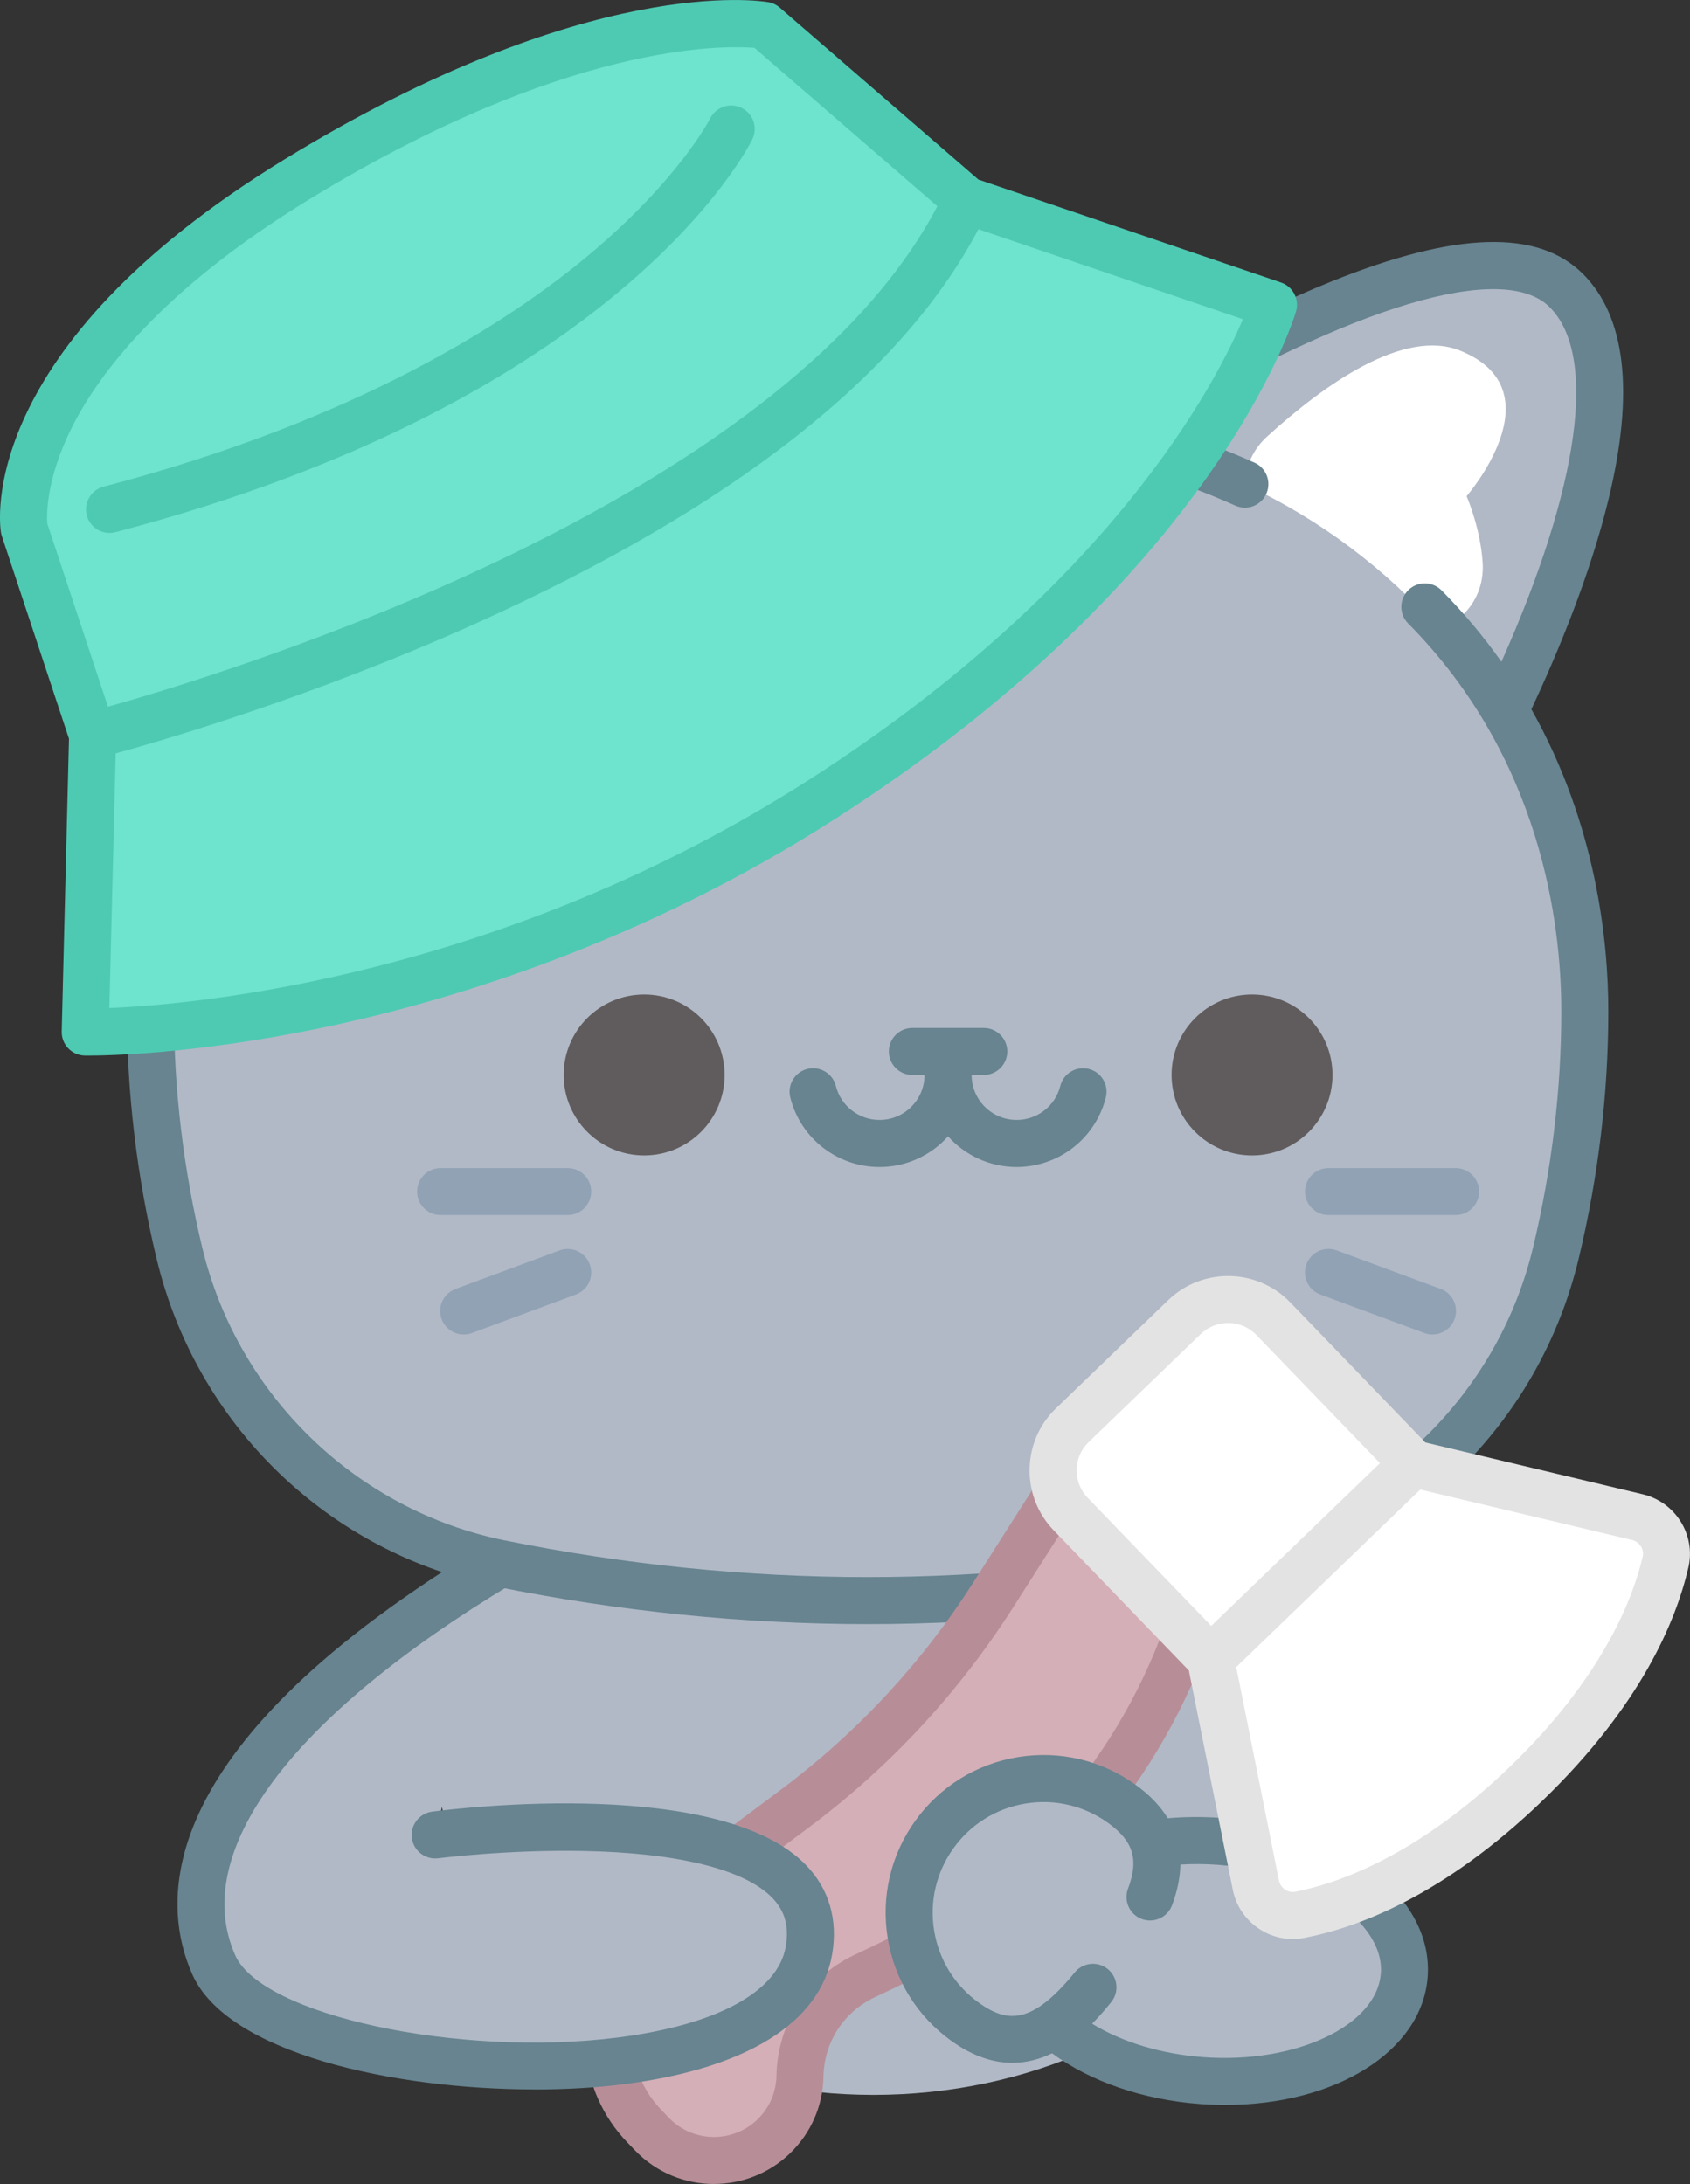
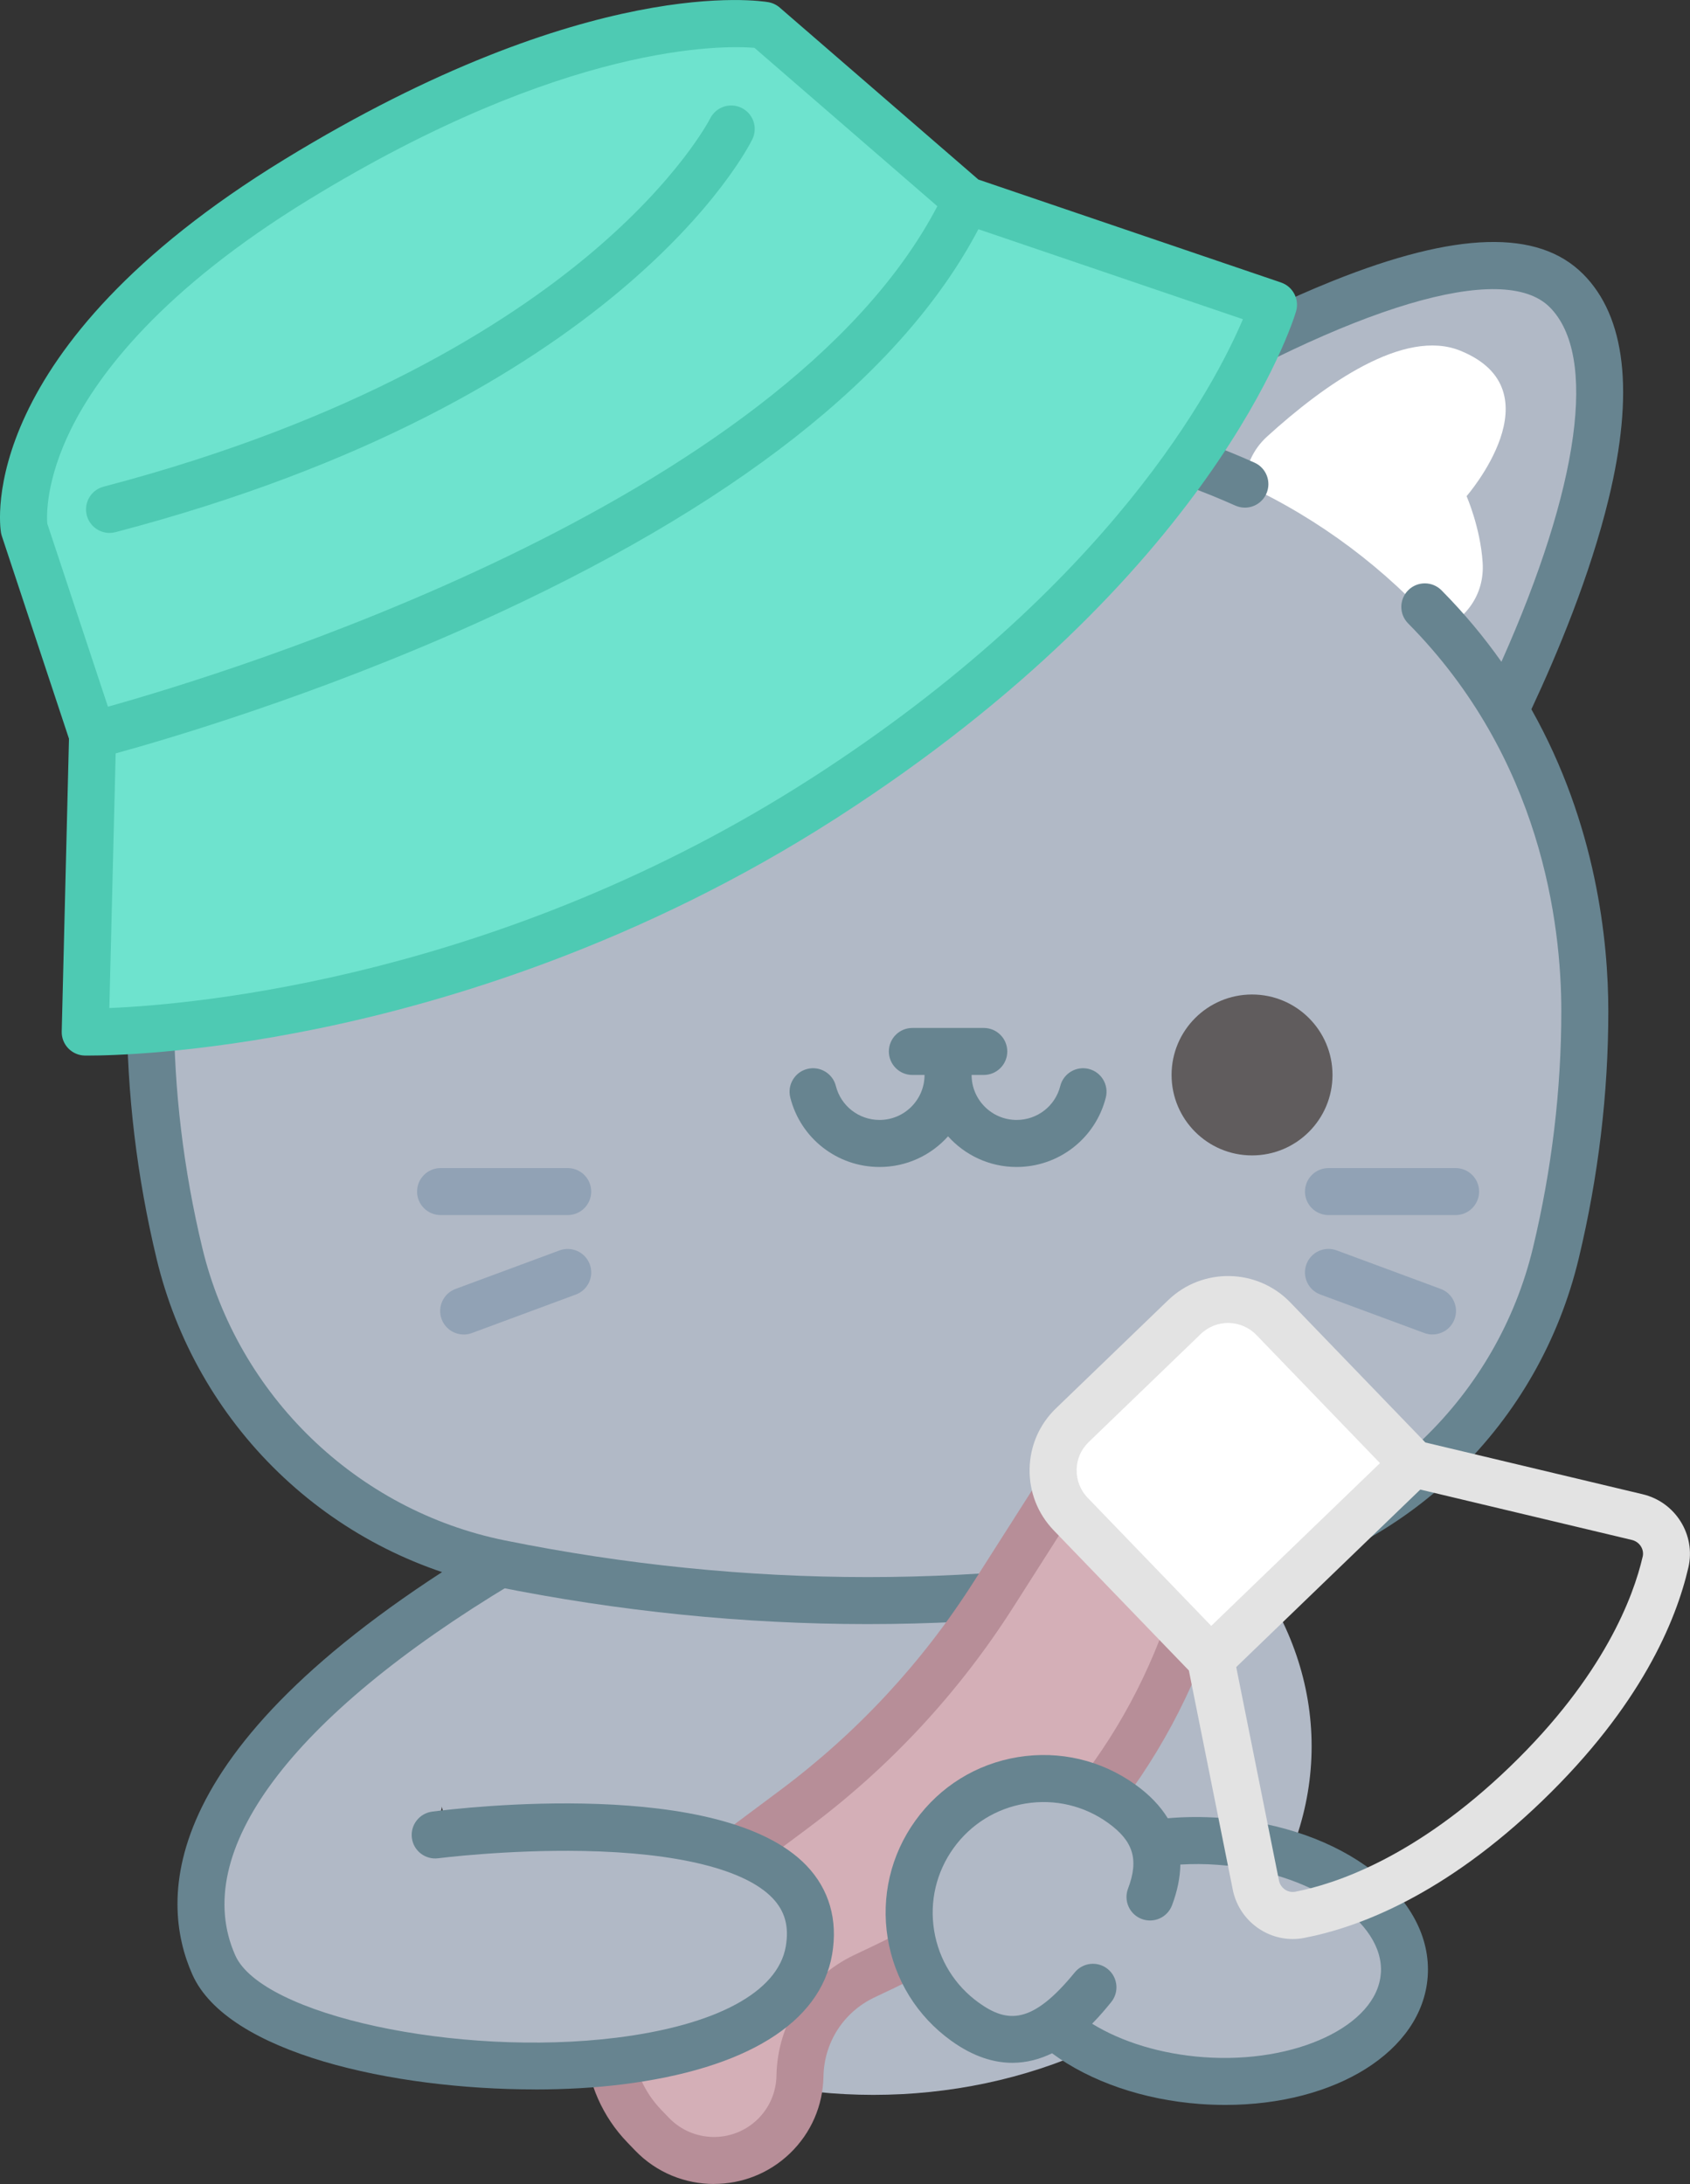
<svg xmlns="http://www.w3.org/2000/svg" id="Layer_2" data-name="Layer 2" viewBox="0 0 386.88 500">
  <rect x="0" y="0" width="386.88" height="500" fill="#333333" stroke="none" />
  <defs>
    <style>
      .cls-1 {
        fill: #91a2b5;
      }

      .cls-2 {
        fill: #b78e98;
      }

      .cls-3 {
        fill: #fff;
      }

      .cls-4 {
        fill: #605c5d;
      }

      .cls-5 {
        fill: #d4afb7;
      }

      .cls-6 {
        fill: #b1b9c6;
      }

      .cls-7 {
        fill: #678490;
      }

      .cls-8 {
        fill: #6ee3ce;
      }

      .cls-9 {
        fill: #4ecab3;
      }

      .cls-10 {
        fill: #e3e3e3;
      }
    </style>
  </defs>
  <g id="OBJECTS">
    <g>
      <ellipse class="cls-6" cx="199.95" cy="399.8" rx="100.31" ry="79.8" />
      <g>
        <path class="cls-6" d="m358.57,66.52c-19.49-19.49-81.6,15.97-108.95,33.16-13.54-2.25-31-3.18-51-3.09-20-.09-37.46.84-51,3.09-27.36-17.2-89.46-52.64-108.94-33.16-19.35,19.35,2.74,72.47,14.09,96.14-13.42,22.66-18.32,47.48-18.32,68.85,0,18.48,2.2,36.94,6.63,55.4,8.64,36.03,37.13,63.69,73.43,71.04,28.04,5.67,56.08,8.5,84.11,8.5s56.08-2.83,84.11-8.5c36.31-7.35,64.79-35.02,73.43-71.04,4.43-18.46,6.63-36.92,6.63-55.4,0-21.37-4.9-46.18-18.31-68.84,11.32-23.65,33.43-76.8,14.08-96.15Z" />
        <path class="cls-3" d="m335.73,113.58s3.16,7.17,3.68,15.2c.49,7.43-3.98,13.09-9.84,15.46-12.3-13.98-27.48-25.41-44.62-33.35.16-4.03,1.85-7.99,5.13-10.96,13.16-11.97,31.36-24.88,44.25-19.63,22.44,9.16,1.41,33.28,1.41,33.28Z" />
        <path class="cls-7" d="m362.37,62.71c-10.26-10.26-29.01-9.73-57.33,1.63-20.54,8.24-41.8,20.5-56.57,29.72-12.98-1.98-29.66-2.93-49.82-2.85-28.47-.12-49.98,1.82-63.94,5.78-8.66,2.46-16.95,5.47-24.64,8.93-2.71,1.22-3.92,4.41-2.7,7.12,1.22,2.71,4.41,3.92,7.11,2.7,7.22-3.25,15.02-6.07,23.17-8.39,12.99-3.69,33.51-5.49,61-5.37,27.47-.13,47.97,1.68,60.95,5.37,8.16,2.32,15.96,5.15,23.17,8.39.72.32,1.47.48,2.21.48,2.05,0,4.01-1.18,4.91-3.18,1.22-2.71.01-5.9-2.7-7.12-7.33-3.3-15.21-6.17-23.43-8.57,45.95-27.34,80.33-37.69,91-27.03,11.03,11.03,6.85,41.06-11.05,81.19-3.93-5.57-8.46-11.06-13.71-16.36-2.09-2.11-5.5-2.13-7.61-.04-2.11,2.09-2.13,5.5-.04,7.61,30.51,30.82,35.07,68.85,35.07,88.78,0,18-2.18,36.21-6.48,54.14-8.12,33.84-35.31,60.14-69.27,67.02-27.56,5.57-55.5,8.4-83.05,8.4s-55.49-2.82-83.05-8.4c-33.96-6.88-61.15-33.19-69.27-67.02-4.3-17.93-6.48-36.14-6.48-54.14,0-19.93,4.56-57.96,35.07-88.78,2.09-2.11,2.07-5.52-.04-7.61-2.11-2.09-5.52-2.07-7.61.04-33.22,33.56-38.18,74.77-38.18,96.35,0,18.84,2.28,37.9,6.78,56.65,4.48,18.69,14.11,35.59,27.83,48.88,13.75,13.32,30.96,22.37,49.77,26.18,28.26,5.71,56.92,8.61,85.18,8.61s56.92-2.9,85.18-8.61c18.81-3.81,36.02-12.86,49.77-26.18,13.72-13.29,23.35-30.2,27.83-48.88,4.5-18.75,6.78-37.81,6.78-56.65,0-15.97-2.73-42.7-17.61-69.12,5.95-12.71,13.43-30.61,17.68-48.15,5.91-24.38,3.93-41.72-5.88-51.53Z" />
        <g>
          <circle class="cls-4" cx="286.62" cy="246.1" r="18.42" />
-           <circle class="cls-4" cx="147.46" cy="246.1" r="18.42" />
        </g>
        <g>
          <g>
            <path class="cls-1" d="m333.22,278.18h-29.1c-2.97,0-5.38-2.41-5.38-5.38s2.41-5.38,5.38-5.38h29.1c2.97,0,5.38,2.41,5.38,5.38s-2.41,5.38-5.38,5.38Z" />
            <path class="cls-1" d="m327.93,305.52c-.62,0-1.25-.11-1.87-.34l-23.81-8.82c-2.79-1.03-4.21-4.13-3.18-6.92,1.03-2.79,4.13-4.21,6.92-3.18l23.81,8.82c2.79,1.03,4.21,4.13,3.18,6.92-.8,2.17-2.86,3.51-5.05,3.51Z" />
          </g>
          <g>
            <path class="cls-1" d="m129.96,278.18h-29.1c-2.97,0-5.38-2.41-5.38-5.38s2.41-5.38,5.38-5.38h29.1c2.97,0,5.38,2.41,5.38,5.38s-2.41,5.38-5.38,5.38Z" />
            <path class="cls-1" d="m106.15,305.52c-2.19,0-4.24-1.34-5.05-3.51-1.03-2.79.39-5.88,3.18-6.92l23.81-8.82c2.79-1.03,5.88.39,6.92,3.18,1.03,2.79-.39,5.88-3.18,6.92l-23.81,8.82c-.62.23-1.25.34-1.87.34Z" />
          </g>
        </g>
        <path class="cls-7" d="m249.25,244.72c-2.88-.72-5.81,1.03-6.53,3.91-1.15,4.58-5.25,7.77-9.99,7.77-5.69,0-10.31-4.62-10.31-10.3h2.79c2.97,0,5.38-2.41,5.38-5.38s-2.41-5.38-5.38-5.38h-16.35c-2.97,0-5.38,2.41-5.38,5.38s2.41,5.38,5.38,5.38h2.79c0,5.68-4.62,10.3-10.3,10.3-4.74,0-8.85-3.2-10-7.77-.72-2.88-3.65-4.63-6.53-3.91-2.88.72-4.63,3.65-3.91,6.53,2.35,9.37,10.76,15.92,20.44,15.92,6.22,0,11.82-2.71,15.68-7.02,3.86,4.3,9.47,7.02,15.69,7.02,9.67,0,18.07-6.55,20.43-15.92.72-2.88-1.03-5.81-3.91-6.53Z" />
      </g>
      <g>
        <path class="cls-8" d="m221.25,45.87h0L174.97,5.79S136.63-.97,67.93,41.08C-.77,83.13,5.53,121.02,5.53,121.02l15.67,47.29-1.69,67.96s83.42,1.58,169.14-53.56c85.72-55.14,102.88-112.94,102.88-112.94l-70.28-23.91Z" />
        <g>
          <path class="cls-9" d="m293.27,64.68l-69.29-23.57L178.49,1.73c-.74-.64-1.63-1.06-2.59-1.23-1.65-.29-41.15-6.63-110.79,36C-5.86,79.94-.06,120.21.22,121.91c.05.27.11.54.2.81l15.37,46.4-1.66,67.03c-.04,1.43.5,2.82,1.49,3.85.99,1.03,2.35,1.63,3.79,1.66.09,0,.41,0,.93,0,4.47,0,24.23-.36,52.68-6.22,29.25-6.02,73.56-19.27,118.54-48.2,86.4-55.58,104.41-113.5,105.13-115.93.82-2.77-.69-5.7-3.43-6.63ZM16.3,98.16c6.22-12.55,20.72-31.85,54.44-52.49C129.49,9.71,165.52,10.37,172.71,10.95l41.87,36.26C178.76,115.66,51.17,154.4,24.71,161.79l-13.89-41.93c-.14-1.72-.38-9.87,5.48-21.71Zm169.43,80.03c-70.94,45.63-141.04,51.78-160.7,52.59l1.45-58.3c11.37-3.12,45.6-13.13,82.6-29.82,58.7-26.47,97.32-56.79,114.9-90.18l60.55,20.6c-6.25,14.78-30.16,60.96-98.79,105.11Z" />
          <path class="cls-9" d="m25.08,122.01c.45,0,.91-.06,1.37-.18,115.2-30.22,144.58-87.51,145.77-89.93,1.31-2.66.22-5.87-2.44-7.19-2.65-1.32-5.88-.24-7.21,2.42-.07.14-7.13,13.95-27.63,31.13-18.99,15.92-53.7,38.07-111.23,53.16-2.88.75-4.59,3.7-3.84,6.57.63,2.42,2.82,4.02,5.2,4.02Z" />
        </g>
      </g>
      <g>
        <path class="cls-5" d="m147.49,486.76l1.78,1.85c7.55,7.83,20.02,8.05,27.84.5h0c3.76-3.63,5.92-8.6,6.02-13.82h0c.18-9.81,5.9-18.67,14.76-22.87l4.59-2.18c32.18-15.25,57.04-42.59,69.18-76.07h0l-30.15-31.26-14.09,22.11c-12.11,19.01-27.57,35.66-45.63,49.14l-18.9,14.11c-4.35,3.25-8.17,7.16-11.3,11.6l-6.93,9.79c-8.09,11.43-6.91,27.01,2.82,37.09Z" />
        <path class="cls-2" d="m163.45,500c-6.57,0-13.14-2.56-18.05-7.66l-1.78-1.85c-11.5-11.93-12.91-30.41-3.34-43.93l6.93-9.79c3.47-4.9,7.67-9.21,12.48-12.8l18.9-14.11c17.6-13.14,32.51-29.19,44.31-47.72l14.09-22.11c1.6-2.51,4.92-3.24,7.43-1.65,2.51,1.6,3.24,4.92,1.65,7.43l-14.09,22.11c-12.51,19.63-28.3,36.64-46.95,50.56l-18.9,14.11c-3.91,2.92-7.32,6.41-10.13,10.39l-6.93,9.79c-6.59,9.31-5.62,22.03,2.3,30.25l1.78,1.85c5.48,5.68,14.56,5.84,20.23.37,2.75-2.65,4.3-6.22,4.37-10.04.22-11.94,7.05-22.53,17.84-27.64l4.59-2.18c31.1-14.74,54.69-40.68,66.42-73.04,1.01-2.79,4.11-4.23,6.89-3.23,2.8,1.01,4.24,4.1,3.23,6.89-12.7,35.04-38.25,63.13-71.93,79.1l-4.59,2.18c-7.07,3.35-11.55,10.29-11.69,18.11-.12,6.7-2.84,12.94-7.66,17.59-4.86,4.68-11.13,7.01-17.4,7.01Z" />
        <path class="cls-6" d="m279.14,421.57c24.48,1.8,43.43,15.51,42.32,30.64-1.11,15.12-21.86,25.92-46.34,24.13-24.48-1.8-43.43-15.51-42.32-30.64,1.11-15.12,21.86-25.92,46.34-24.13Z" />
        <g>
          <path class="cls-6" d="m220.93,462.87c13.78,9.91,23.74.12,33.65-13.66,9.91-13.78,16.01-26.34,2.23-36.24-13.78-9.91-32.98-6.76-42.89,7.02-9.91,13.78-6.76,32.98,7.02,42.89Z" />
          <path class="cls-7" d="m279.54,416.2c-4.15-.3-8.24-.28-12.21.07-1.71-2.79-4.16-5.36-7.39-7.68-7.83-5.63-17.38-7.87-26.91-6.32-9.52,1.56-17.86,6.73-23.49,14.56-5.63,7.83-7.87,17.39-6.32,26.91,1.56,9.52,6.73,17.86,14.56,23.49,5.05,3.63,9.74,5.03,13.97,5.03,3.32,0,6.36-.86,9.09-2.18,8.75,6.47,20.86,10.65,33.89,11.61,1.96.14,3.89.21,5.79.21,25.18,0,45.05-12.25,46.31-29.32,1.34-18.36-19.43-34.35-47.29-36.4Zm36.56,35.61c-.88,11.93-19.47,20.71-40.58,19.16-9.69-.71-18.66-3.45-25.51-7.66,1.88-1.9,3.35-3.7,4.36-4.94,1.88-2.3,1.53-5.69-.77-7.57-2.3-1.88-5.69-1.53-7.57.77-9.77,11.98-15.44,11.61-21.96,6.93-5.5-3.95-9.13-9.81-10.22-16.49-1.09-6.68.48-13.39,4.43-18.89,3.95-5.5,9.81-9.13,16.49-10.22,6.68-1.09,13.39.48,18.89,4.43,5.81,4.18,7.09,8.4,4.57,15.06-1.05,2.78.35,5.89,3.13,6.94,2.78,1.05,5.89-.35,6.94-3.13,1.24-3.28,1.86-6.39,1.91-9.33,2.8-.16,5.65-.16,8.55.06,21.12,1.55,38.22,12.94,37.35,24.87Z" />
        </g>
        <path class="cls-3" d="m247.1,305.44h64.44v54.17c0,3.5-2.84,6.35-6.35,6.35h-51.74c-3.5,0-6.35-2.84-6.35-6.35v-54.17h0Z" transform="translate(713.41 383.43) rotate(136.04)" />
-         <path class="cls-3" d="m277.13,379.84l10.36,51.72c.93,4.63,5.4,7.71,10.04,6.82,10.48-2.02,29.66-8.62,51.86-30.03,22.2-21.41,29.49-40.34,31.89-50.74,1.06-4.6-1.86-9.18-6.45-10.28l-51.31-12.23" />
        <path class="cls-10" d="m376.08,342.1l-49.78-11.86-30.93-32.07c-7.57-7.84-20.1-8.07-27.95-.51h0l-25.68,24.76c-3.8,3.66-5.95,8.59-6.04,13.87-.1,5.28,1.87,10.28,5.53,14.08l30.93,32.07,10.05,50.18c1.33,6.65,7.2,11.3,13.72,11.3.86,0,1.73-.08,2.61-.25,12.53-2.41,32.16-9.82,54.58-31.44,22.41-21.62,30.53-40.97,33.4-53.41,1.71-7.44-2.97-14.94-10.45-16.72Zm-129.62-5.62c.04-2.4,1.02-4.65,2.75-6.32l25.68-24.76c3.57-3.45,9.28-3.34,12.73.23l28.29,29.34-38.63,37.26-28.29-29.33c-1.67-1.73-2.56-4.01-2.52-6.41Zm129.58,19.92c-2.08,9.01-8.78,27.25-30.38,48.07-21.6,20.83-40.06,26.87-49.14,28.62-1.72.33-3.39-.83-3.74-2.59l-9.78-48.84,42.14-40.64,48.45,11.54c1.75.42,2.85,2.14,2.46,3.84Z" />
      </g>
      <path class="cls-6" d="m114.51,357.95c-61.59,37-75.53,69.45-65.56,91.89,12.35,27.78,129.63,35.05,136.24-3.31,6.61-38.36-85.55-26.45-85.55-26.45l14.87-62.13Z" />
      <path class="cls-7" d="m122.45,478.35c-32.43,0-70.4-8.28-78.42-26.32-7.6-17.1-8.91-52.67,67.7-98.69,2.54-1.53,8.09,7.7,5.54,9.23-50.78,30.5-73.89,61.52-63.41,85.09,6.08,13.68,50.92,23.37,87.25,18.85,22.84-2.84,36.97-10.45,38.77-20.88.79-4.58-.18-8.1-3.04-11.09-6.27-6.55-21.69-10.38-43.42-10.78-17.41-.32-32.95,1.65-33.11,1.67-2.94.38-5.65-1.7-6.02-4.65-.38-2.95,1.7-5.64,4.65-6.03,6.72-.87,66.26-7.9,85.67,12.34,5.21,5.43,7.24,12.47,5.88,20.37-2.7,15.66-19.76,26.22-48.05,29.74-6.16.77-12.95,1.16-19.99,1.16Z" />
    </g>
  </g>
</svg>